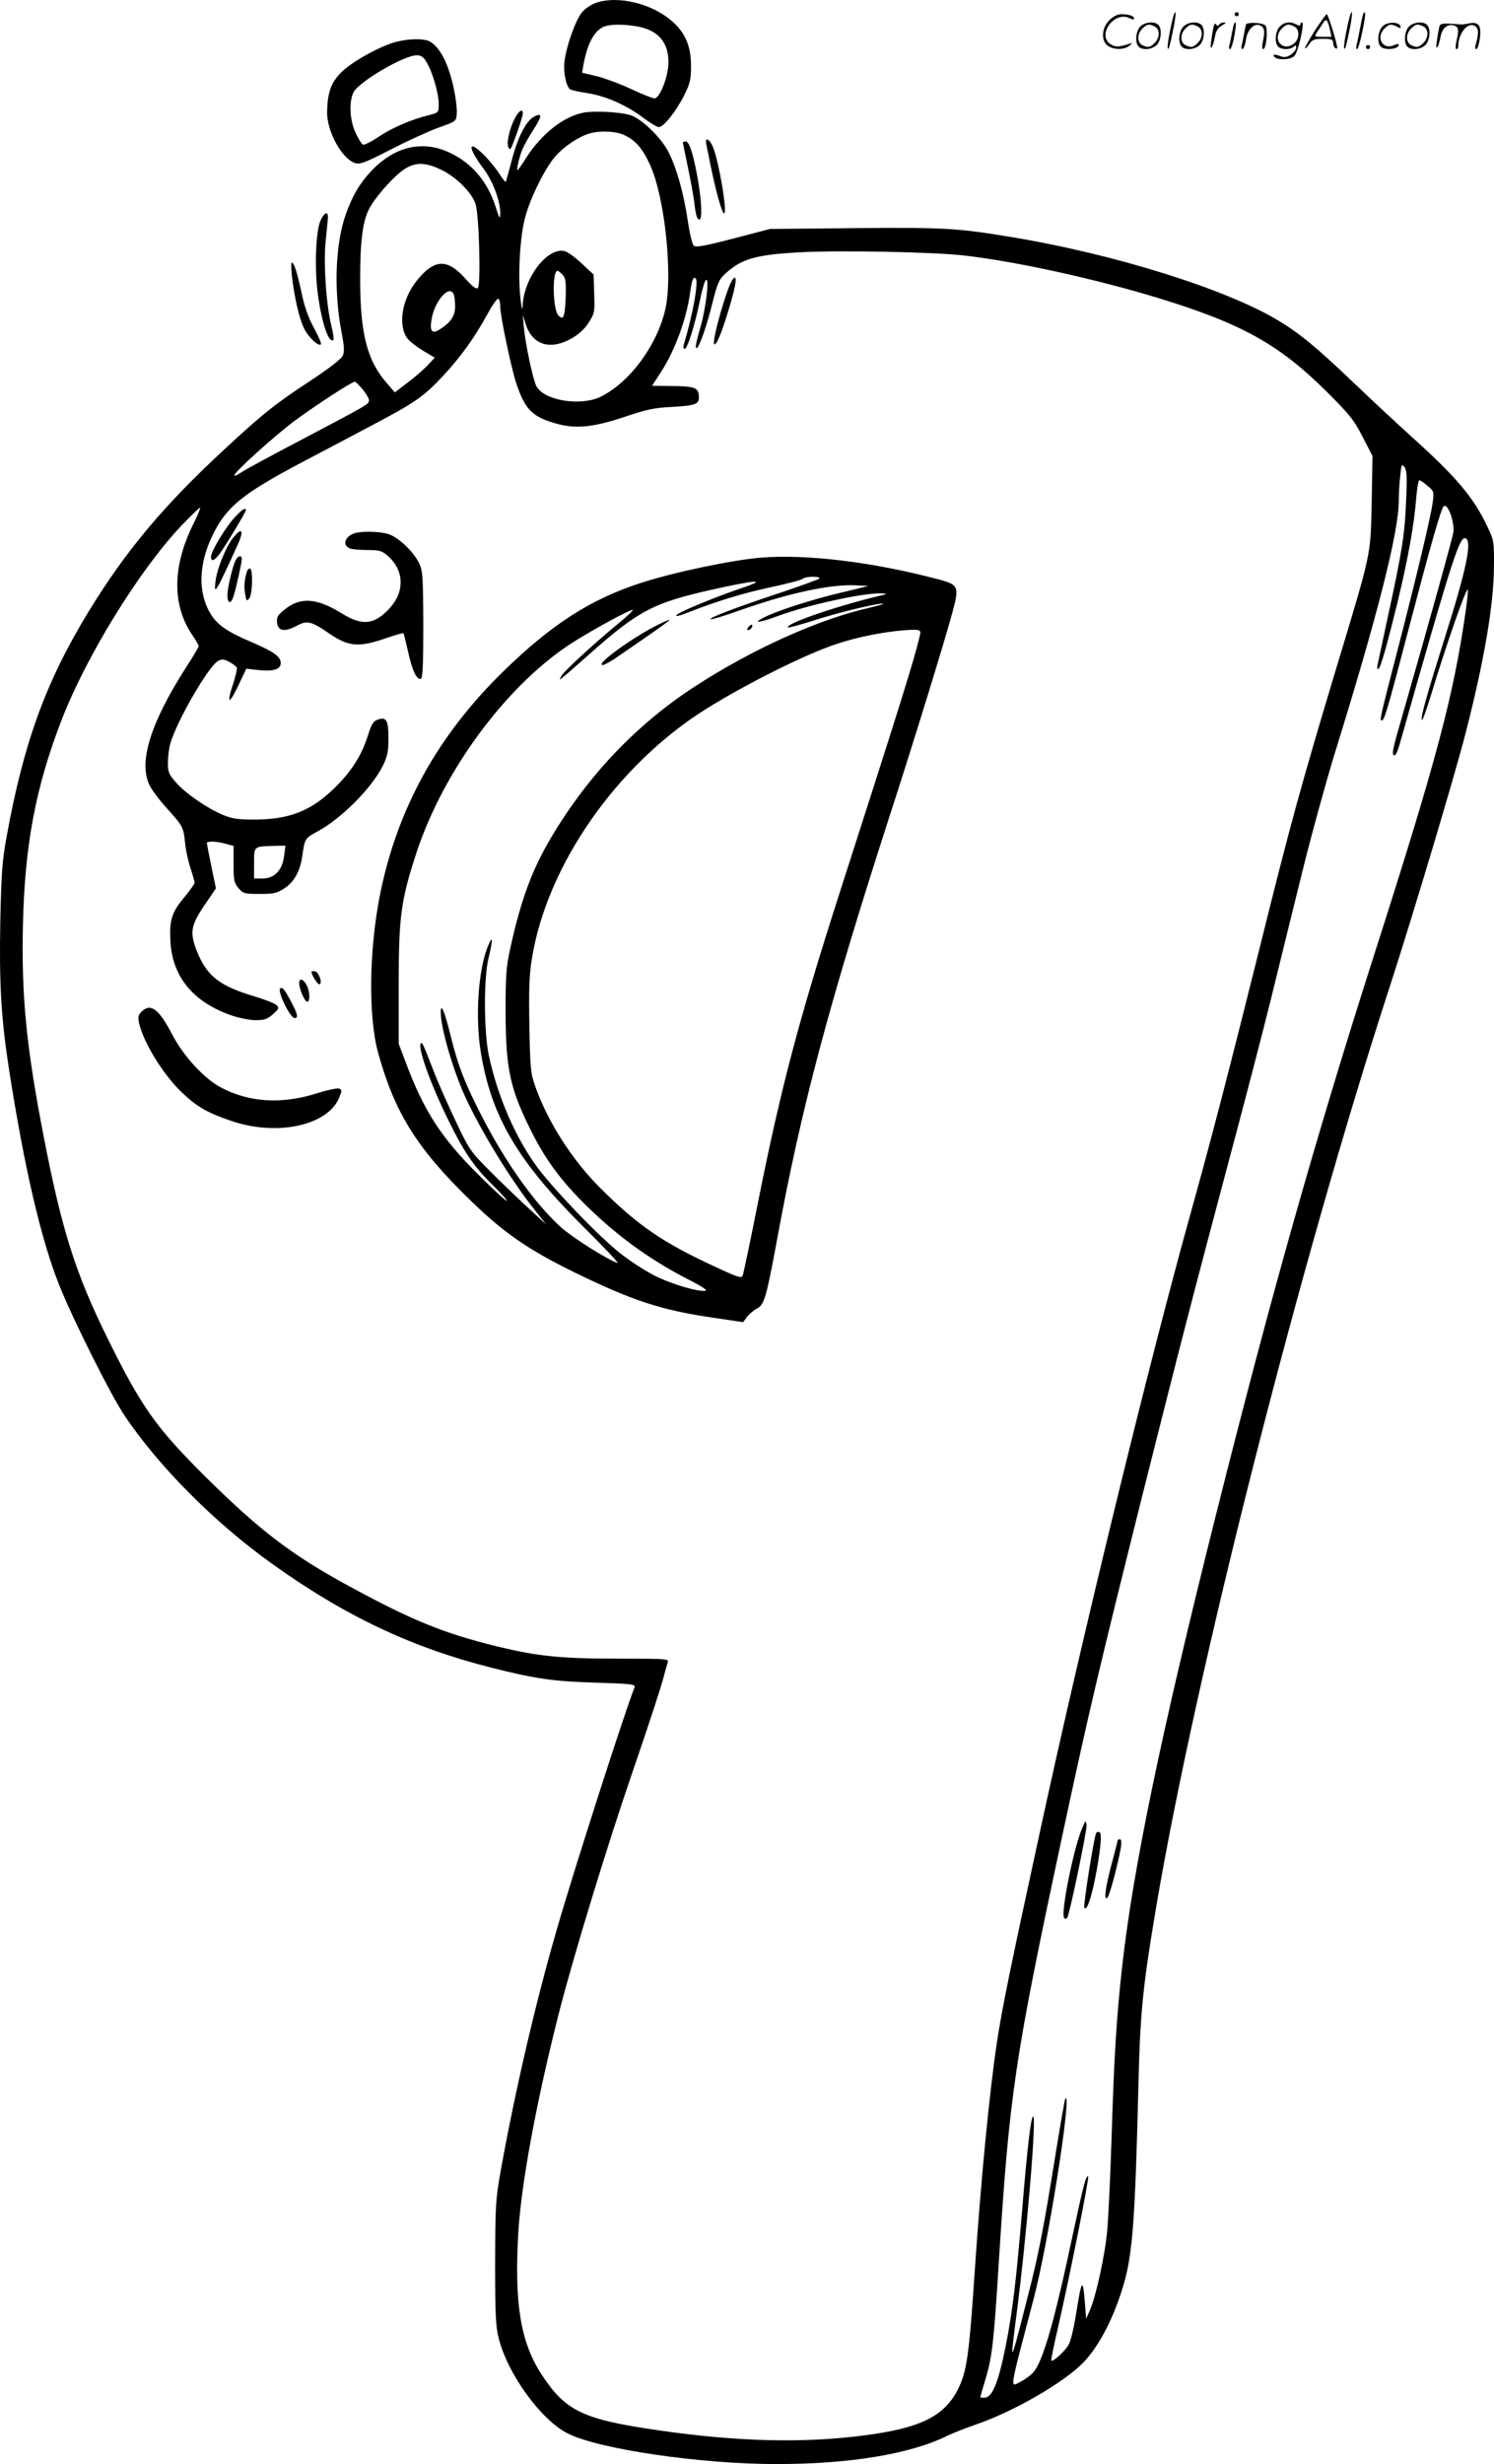
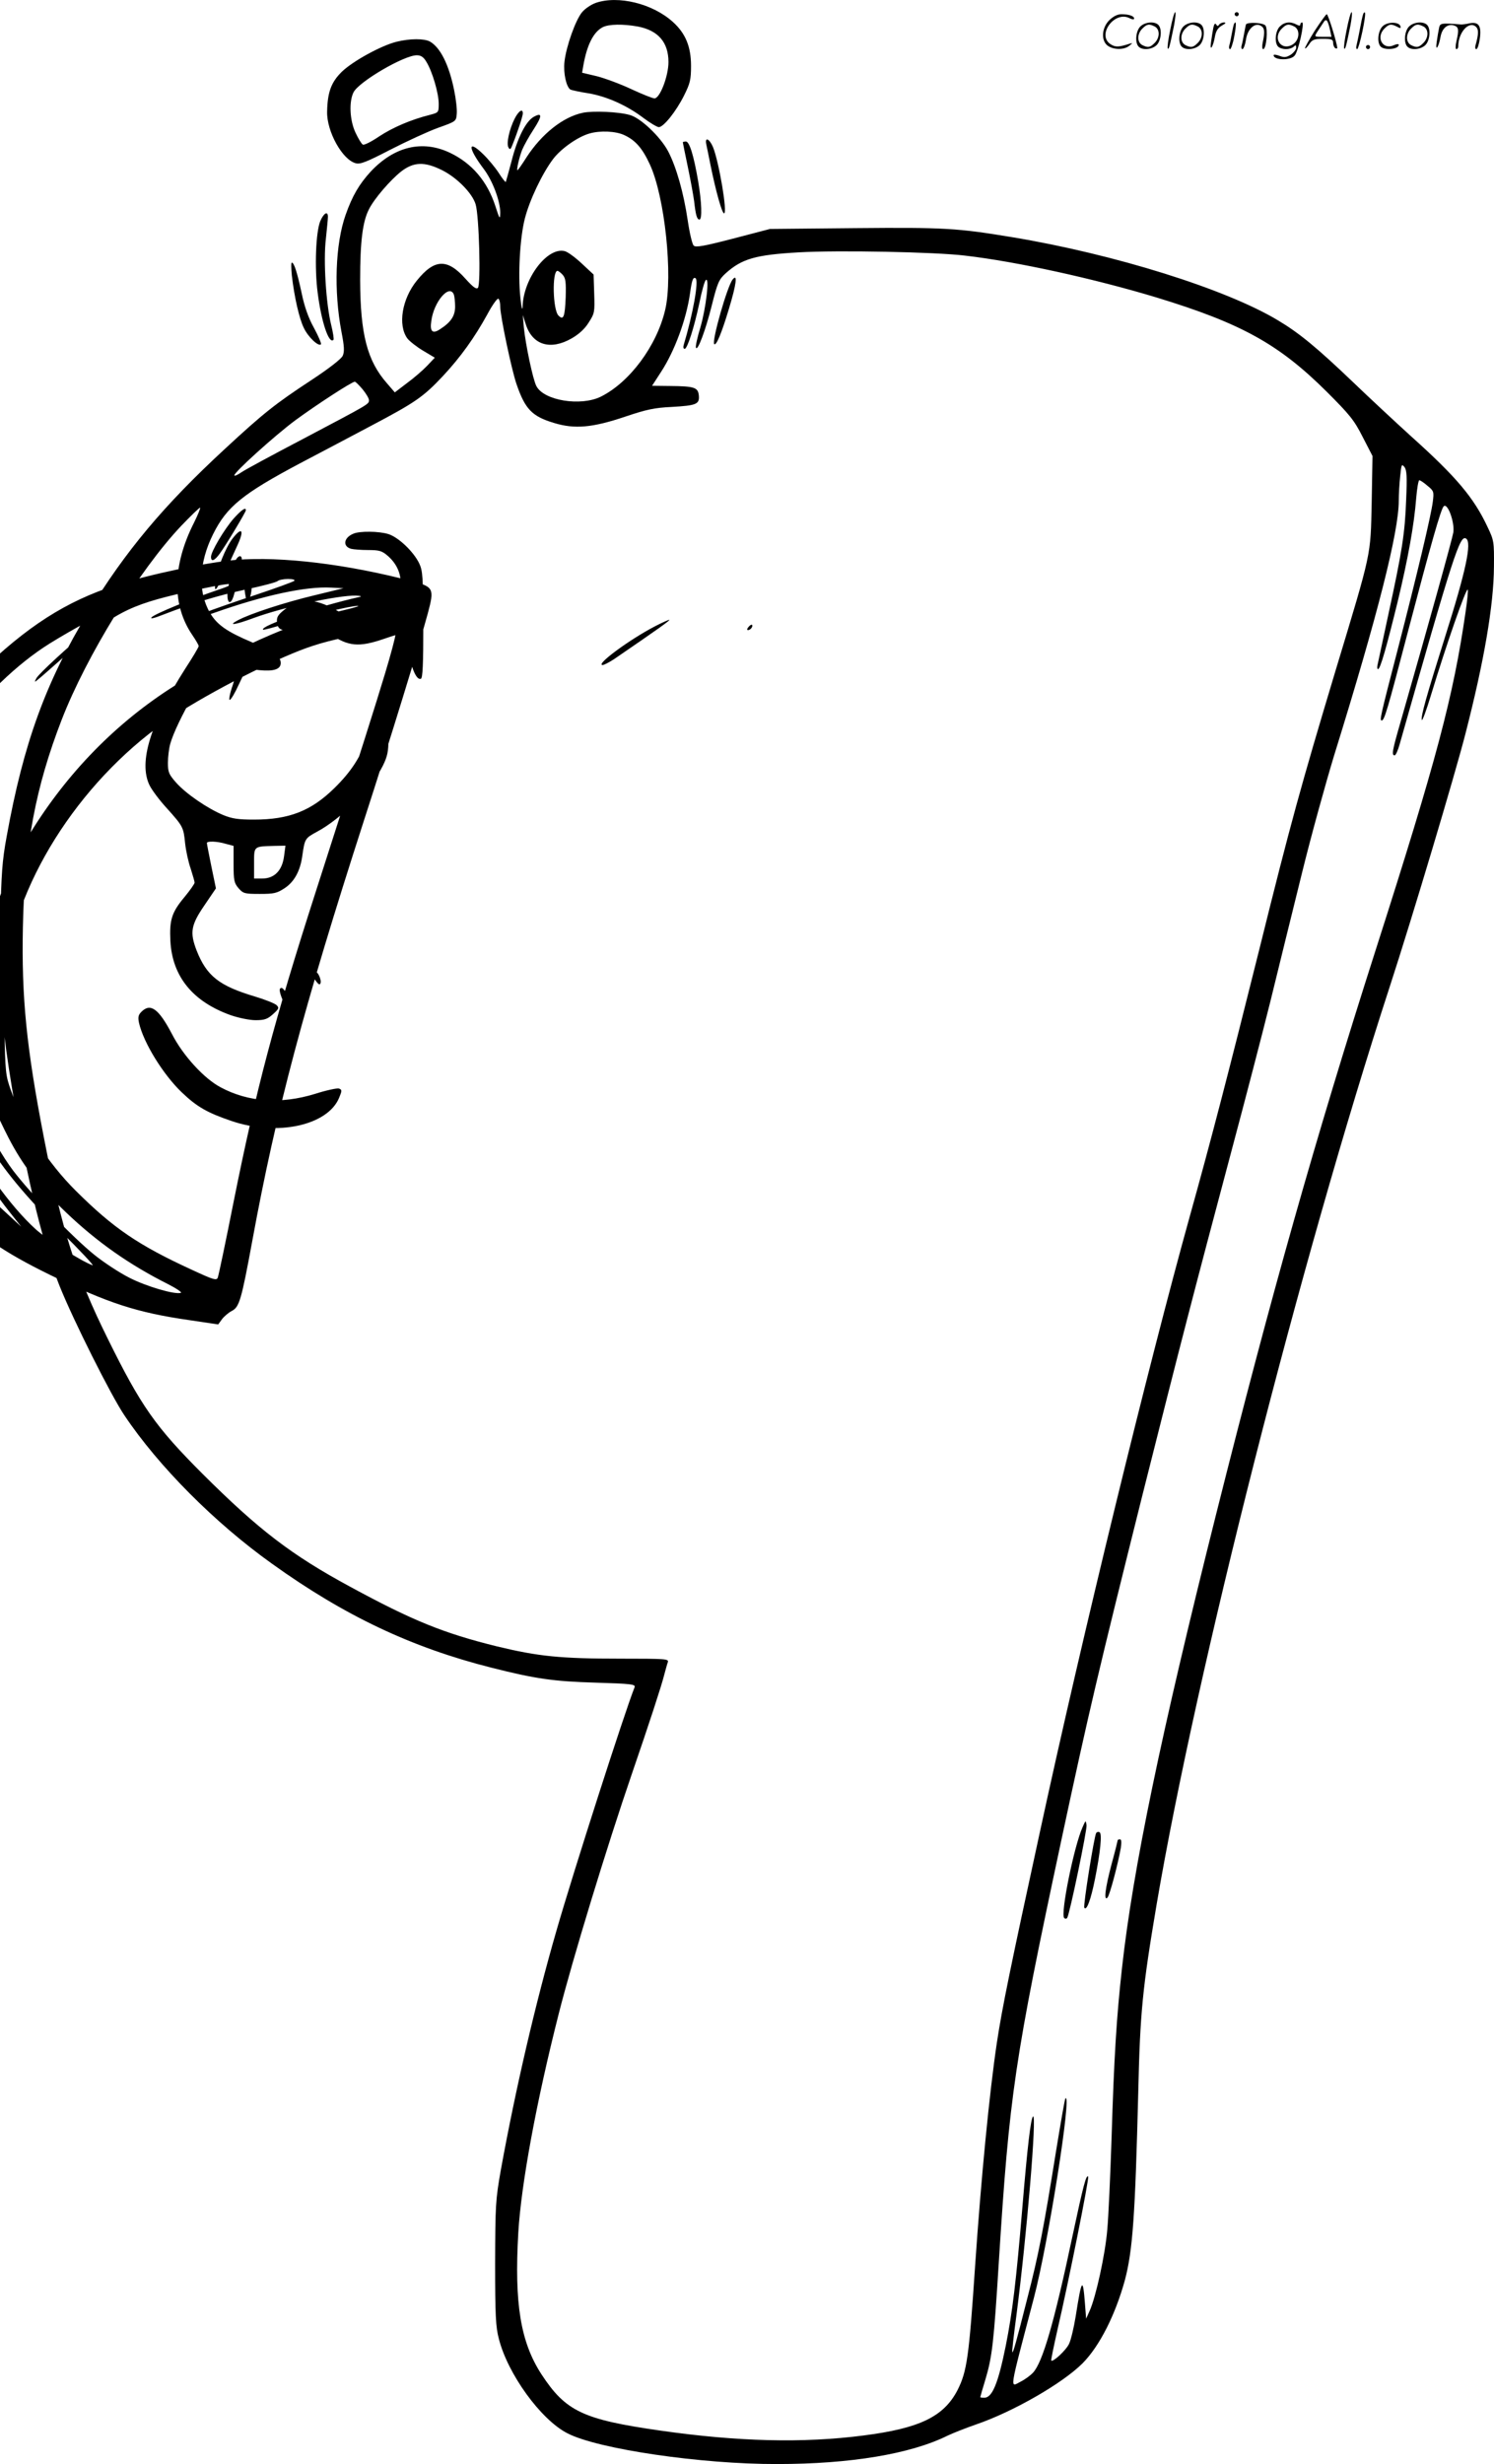
<svg xmlns="http://www.w3.org/2000/svg" version="1.0" viewBox="0 0 728.279 1200.274" preserveAspectRatio="xMidYMid meet">
  <g transform="translate(-0.144,1200.927) scale(0.1,-0.1)" fill="#000000" stroke="none">
-     <path d="M2905 11995 c-22 -8 -52 -28 -66 -45 -32 -38 -78 -168 -86 -242 -6 -56 9 -122 29 -135 7 -3 46 -12 87 -18 89 -15 187 -58 270 -121 32 -24 66 -44 74 -44 23 0 84 76 123 154 30 60 34 78 34 145 0 93 -27 158 -88 213 -99 90 -268 131 -377 93z m206 -115 c99 -19 149 -77 149 -173 0 -69 -42 -177 -68 -177 -9 0 -59 20 -113 45 -53 25 -129 53 -168 63 l-72 17 6 35 c18 102 50 164 95 187 30 15 99 16 171 3z M5706 11864 c-10 -47 -15 -88 -12 -91 5 -6 9 7 30 110 7 37 10 67 6 67 -4 0 -15 -39 -24 -86z M6020 11940 c0 -5 5 -10 10 -10 6 0 10 5 10 10 0 6 -4 10 -10 10 -5 0 -10 -4 -10 -10z M6566 11864 c-10 -47 -15 -88 -12 -91 5 -6 9 7 30 110 7 37 10 67 6 67 -4 0 -15 -39 -24 -86z M6646 11939 c-3 -8 -10 -41 -16 -74 -6 -33 -14 -68 -16 -77 -3 -10 -1 -18 3 -18 10 0 46 171 38 178 -2 3 -7 -1 -9 -9z M5409 11911 c-38 -38 -41 -101 -7 -125 29 -20 79 -20 104 0 18 14 18 15 1 10 -53 -17 -69 -17 -92 -2 -69 45 21 166 94 126 12 -6 21 -7 21 -1 0 12 -25 21 -62 21 -19 0 -39 -10 -59 -29z M6410 11859 c-28 -45 -49 -83 -47 -85 2 -3 12 7 21 21 14 21 24 25 66 25 43 0 50 -3 50 -19 0 -11 5 -23 10 -26 6 -3 10 -3 10 1 0 20 -44 164 -51 164 -4 0 -30 -37 -59 -81z m75 4 l7 -33 -42 0 c-42 0 -42 0 -28 23 8 12 21 32 29 44 15 25 22 18 34 -34z M5560 11880 c-22 -22 -27 -79 -8 -98 19 -19 66 -14 88 8 22 22 27 79 8 98 -19 19 -66 14 -88 -8z m71 0 c25 -14 25 -54 -1 -80 -23 -23 -33 -24 -61 -10 -25 14 -25 54 1 80 23 23 33 24 61 10z M5770 11880 c-22 -22 -27 -79 -8 -98 19 -19 66 -14 88 8 22 22 27 79 8 98 -19 19 -66 14 -88 -8z m71 0 c25 -14 25 -54 -1 -80 -23 -23 -33 -24 -61 -10 -25 14 -25 54 1 80 23 23 33 24 61 10z M5916 11874 c-3 -16 -8 -47 -11 -69 -8 -51 10 -26 19 27 5 27 15 42 34 53 18 10 22 14 10 15 -9 0 -20 -5 -24 -11 -5 -8 -9 -8 -14 1 -5 8 -10 3 -14 -16z M6017 11893 c-2 -4 -7 -26 -11 -48 -4 -22 -9 -48 -12 -57 -3 -10 -1 -18 4 -18 4 0 14 28 20 62 11 58 10 81 -1 61z M6075 11890 c-1 -3 -5 -23 -9 -45 -4 -22 -9 -48 -12 -57 -3 -10 -1 -18 4 -18 5 0 13 20 17 45 7 53 44 87 74 68 17 -11 19 -28 8 -80 -4 -18 -3 -33 2 -33 16 0 24 99 11 115 -12 14 -87 18 -95 5z M6240 11880 c-22 -22 -27 -79 -8 -98 7 -7 24 -12 38 -12 14 0 31 5 38 12 9 9 12 8 12 -5 0 -9 -12 -24 -26 -34 -21 -13 -32 -15 -55 -6 -16 6 -29 8 -29 3 0 -24 81 -27 102 -2 18 19 50 162 37 162 -5 0 -9 -5 -9 -10 0 -7 -6 -7 -19 0 -30 16 -59 12 -81 -10z m71 0 c29 -16 25 -65 -6 -86 -56 -37 -103 28 -55 76 23 23 33 24 61 10z M6741 11881 c-23 -23 -28 -80 -9 -99 19 -19 88 -13 88 9 0 5 -11 4 -24 -2 -54 -25 -89 38 -46 81 23 23 33 24 62 9 16 -9 19 -8 16 3 -8 22 -64 22 -87 -1z M6870 11880 c-22 -22 -27 -79 -8 -98 19 -19 66 -14 88 8 22 22 27 79 8 98 -19 19 -66 14 -88 -8z m71 0 c25 -14 25 -54 -1 -80 -23 -23 -33 -24 -61 -10 -25 14 -25 54 1 80 23 23 33 24 61 10z M7016 11871 c-3 -14 -8 -44 -11 -66 -8 -51 10 -26 19 27 8 41 35 63 66 53 22 -7 24 -21 11 -77 -5 -22 -5 -38 0 -38 5 0 9 6 9 13 0 68 51 125 85 97 15 -13 15 -35 -1 -92 -3 -10 -1 -18 4 -18 6 0 13 23 17 50 9 63 -5 84 -49 76 -17 -4 -35 -6 -41 -6 -101 8 -104 7 -109 -19z M1935 11806 c-74 -18 -213 -94 -267 -146 -52 -51 -70 -99 -72 -195 -2 -97 75 -235 140 -251 22 -6 54 7 168 66 78 40 182 88 231 106 90 32 90 32 93 69 2 21 -4 73 -13 116 -25 123 -67 207 -118 236 -28 15 -97 15 -162 -1z m145 -98 c29 -47 60 -153 60 -204 0 -43 -1 -43 -42 -54 -92 -23 -181 -61 -248 -105 -38 -26 -74 -44 -80 -40 -7 4 -23 31 -36 59 -28 60 -32 151 -9 196 27 52 246 180 308 180 20 0 33 -8 47 -32z M6660 11780 c0 -5 5 -10 10 -10 6 0 10 5 10 10 0 6 -4 10 -10 10 -5 0 -10 -4 -10 -10z M2510 11431 c-26 -52 -41 -121 -30 -140 7 -13 11 -10 20 14 26 65 50 139 50 152 0 25 -20 13 -40 -26z M2843 11460 c-97 -20 -201 -103 -275 -217 -22 -35 -42 -63 -44 -63 -6 0 9 65 23 100 8 19 32 63 55 98 43 66 44 86 1 62 -39 -22 -80 -105 -108 -216 -14 -53 -27 -99 -28 -101 -2 -2 -18 18 -35 45 -17 26 -51 67 -76 91 -76 74 -74 30 3 -72 44 -58 81 -157 81 -214 -1 -35 -3 -32 -24 33 -39 120 -114 208 -221 259 -135 64 -271 31 -386 -91 -56 -61 -90 -118 -123 -212 -50 -142 -58 -369 -20 -569 14 -72 15 -97 6 -117 -7 -15 -67 -62 -154 -119 -175 -115 -232 -160 -421 -335 -299 -276 -485 -499 -665 -794 -207 -339 -316 -639 -398 -1093 -22 -119 -26 -180 -31 -410 -6 -305 4 -475 42 -722 75 -482 157 -835 247 -1058 67 -167 251 -534 316 -630 166 -248 442 -525 720 -723 354 -254 681 -408 1069 -506 214 -54 302 -67 511 -73 171 -5 192 -8 187 -22 -48 -120 -297 -894 -381 -1186 -103 -356 -200 -774 -271 -1165 -26 -147 -27 -171 -28 -455 0 -251 3 -311 18 -367 43 -172 205 -395 334 -461 148 -77 653 -151 1023 -150 356 0 650 49 830 138 25 12 88 37 140 55 181 62 421 200 519 298 82 83 159 234 206 405 38 144 50 312 65 912 9 395 21 511 90 920 193 1133 698 3124 1135 4465 110 337 319 1036 370 1235 91 354 138 626 139 815 1 121 0 127 -31 192 -67 143 -152 244 -374 443 -77 70 -204 188 -282 263 -176 168 -262 239 -366 301 -253 152 -795 322 -1296 405 -267 44 -327 48 -765 44 l-415 -4 -180 -47 c-143 -37 -182 -44 -192 -34 -7 6 -20 61 -29 122 -20 136 -56 262 -96 338 -38 71 -134 162 -186 176 -54 16 -180 21 -229 11z m202 -109 c54 -25 88 -64 124 -142 73 -156 114 -544 75 -709 -41 -175 -173 -353 -314 -423 -98 -48 -278 -19 -314 52 -17 32 -53 204 -61 286 l-5 60 15 -47 c33 -100 120 -126 223 -67 35 20 64 46 83 77 29 45 30 51 27 141 l-3 93 -58 54 c-32 30 -69 57 -83 60 -84 21 -201 -132 -205 -270 -1 -24 -6 -5 -11 44 -12 113 -2 292 22 385 23 90 85 220 138 290 38 50 120 108 177 124 51 15 128 12 170 -8z m-888 -171 c72 -36 147 -112 163 -166 17 -55 26 -392 11 -407 -8 -8 -24 4 -61 45 -88 99 -151 97 -237 -10 -72 -89 -93 -216 -46 -281 11 -14 45 -41 77 -60 l57 -34 -38 -40 c-21 -22 -65 -60 -98 -84 l-59 -45 -38 44 c-97 110 -130 240 -131 503 0 188 12 285 43 345 26 52 104 142 157 184 61 47 114 49 200 6z m2550 -416 c251 -29 628 -112 933 -204 413 -126 596 -227 830 -460 110 -110 132 -136 174 -219 l48 -93 -4 -227 c-6 -264 2 -229 -177 -821 -168 -559 -219 -743 -370 -1352 -152 -608 -234 -925 -341 -1308 -200 -719 -522 -2036 -730 -2997 -141 -648 -184 -856 -209 -1023 -36 -239 -77 -661 -106 -1085 -30 -448 -40 -517 -86 -608 -67 -129 -184 -186 -459 -221 -293 -38 -613 -30 -990 24 -378 54 -461 94 -579 274 -102 157 -133 344 -113 690 14 237 88 637 197 1066 67 265 236 818 357 1170 85 247 144 428 157 480 7 25 14 53 18 63 5 16 -10 17 -230 17 -295 0 -401 11 -604 60 -259 64 -410 125 -714 290 -287 155 -447 278 -720 550 -229 229 -300 329 -464 662 -154 311 -222 525 -309 973 -86 442 -110 687 -103 1028 8 397 62 682 189 1010 121 312 378 728 582 944 49 51 91 92 93 89 2 -2 -11 -35 -30 -73 -106 -209 -108 -401 -8 -547 17 -25 31 -49 31 -54 0 -5 -29 -54 -65 -109 -170 -266 -229 -456 -175 -568 11 -23 49 -74 85 -113 79 -88 81 -92 89 -172 4 -36 16 -91 27 -122 10 -32 19 -62 19 -68 0 -6 -22 -37 -49 -70 -63 -75 -74 -112 -69 -214 9 -173 109 -296 295 -362 38 -13 91 -24 120 -24 44 0 58 5 85 29 29 26 31 31 18 44 -8 8 -55 27 -105 42 -175 52 -236 100 -285 224 -34 88 -28 124 37 219 l57 84 -22 106 c-12 59 -22 110 -22 115 0 10 49 9 92 -4 l38 -10 0 -89 c0 -80 3 -92 24 -117 23 -26 29 -28 103 -28 70 0 84 3 122 28 47 31 76 84 86 157 12 84 13 86 72 118 118 63 268 214 321 322 22 45 27 68 27 132 0 89 -10 107 -52 92 -22 -7 -31 -22 -50 -83 -31 -95 -79 -170 -162 -251 -113 -111 -221 -153 -391 -153 -76 0 -106 4 -150 22 -77 32 -182 104 -230 158 -36 41 -40 51 -40 97 0 28 5 69 11 91 30 108 186 379 234 405 18 10 28 9 54 -5 18 -9 34 -22 37 -28 2 -7 -7 -45 -20 -85 -14 -39 -20 -72 -15 -72 6 0 26 34 45 76 l36 76 63 -7 c71 -7 105 4 105 35 0 31 -36 56 -141 101 -121 51 -170 85 -204 143 -60 103 -55 244 16 385 66 132 143 195 424 344 88 46 243 128 345 182 218 115 255 141 351 243 85 91 154 187 216 300 24 45 49 80 54 76 5 -3 9 -20 9 -39 0 -45 55 -306 79 -376 42 -123 76 -158 183 -190 101 -31 188 -23 348 31 104 35 142 43 225 47 121 7 137 13 133 56 -4 39 -21 45 -140 46 l-88 1 44 68 c66 101 123 255 141 382 9 65 15 81 27 74 17 -11 -13 -176 -58 -326 -3 -10 -1 -18 5 -18 13 0 46 103 72 225 11 55 25 105 31 110 19 18 1 -136 -26 -229 -15 -49 -25 -94 -22 -100 7 -21 46 81 77 205 28 112 35 127 68 157 79 71 146 90 356 102 193 11 664 2 812 -16z m-1963 -93 c15 -17 17 -35 15 -110 -4 -97 -11 -113 -35 -89 -28 27 -32 218 -5 218 4 0 16 -9 25 -19z m-530 -97 c3 -9 6 -35 6 -58 0 -45 -20 -76 -73 -110 -37 -25 -51 -12 -43 40 12 94 89 183 110 128z m-445 -461 c17 -21 31 -44 31 -53 0 -20 2 -18 -320 -188 -151 -79 -288 -153 -303 -164 -16 -11 -30 -18 -33 -15 -9 9 197 195 297 269 102 75 276 188 290 188 4 0 21 -17 38 -37z m5087 -538 c-6 -165 -20 -252 -87 -560 -27 -126 -51 -238 -53 -247 -2 -10 -1 -18 3 -18 11 0 41 106 96 330 50 208 80 373 90 503 4 48 11 87 15 87 5 0 23 -12 40 -27 31 -25 32 -29 26 -77 -8 -66 -77 -356 -170 -716 -87 -335 -90 -350 -79 -350 13 0 29 55 127 430 113 430 161 599 175 613 19 19 54 -77 47 -127 -6 -35 -119 -442 -256 -919 -42 -145 -46 -167 -30 -167 5 0 16 24 24 53 263 926 294 1022 324 1003 29 -18 0 -156 -103 -481 -90 -286 -117 -382 -113 -402 2 -10 23 47 47 127 73 240 169 515 177 507 3 -2 -2 -53 -11 -113 -59 -407 -141 -716 -435 -1634 -300 -937 -511 -1685 -780 -2755 -271 -1079 -406 -1732 -459 -2210 -27 -242 -39 -437 -51 -830 -6 -181 -15 -383 -21 -447 -10 -121 -56 -329 -86 -395 l-17 -38 -6 77 c-10 127 -16 118 -45 -66 -9 -55 -23 -114 -32 -133 -14 -31 -79 -91 -87 -82 -2 2 12 69 30 149 53 227 156 741 150 747 -10 10 -23 -40 -76 -287 -89 -421 -146 -618 -193 -668 -12 -13 -39 -33 -59 -43 -55 -28 -60 -63 63 406 71 269 187 1007 154 973 -3 -2 -23 -119 -46 -259 -60 -374 -84 -499 -139 -712 -56 -221 -70 -270 -74 -265 -2 1 7 82 20 178 50 384 101 988 81 970 -11 -11 -27 -144 -52 -445 -30 -357 -48 -508 -81 -673 -37 -183 -66 -252 -104 -252 -11 0 -20 1 -20 3 0 2 11 40 25 86 33 110 41 181 65 566 52 825 77 993 305 2060 134 626 181 824 395 1680 193 766 245 967 439 1695 61 228 145 550 186 715 40 165 110 446 154 625 44 179 115 435 156 570 213 685 315 1089 315 1240 0 31 3 85 7 120 6 58 7 61 21 44 11 -15 13 -46 8 -159z m-5470 -1737 c-9 -69 -47 -108 -106 -108 l-40 0 0 74 c0 85 -3 82 99 85 l54 1 -7 -52z M3573 10648 c-26 -31 -103 -301 -90 -315 10 -9 36 53 72 173 36 119 43 173 18 142z M1140 9483 c-46 -53 -110 -161 -110 -186 0 -26 17 -20 43 16 28 38 127 202 127 211 0 17 -22 1 -60 -41z M1135 9386 c-33 -43 -74 -144 -82 -201 -11 -83 -1 -67 108 173 32 71 19 86 -26 28z M1725 9410 c-48 -19 -55 -62 -12 -74 12 -3 50 -6 84 -6 52 0 66 -4 92 -26 82 -69 87 -174 14 -255 -75 -83 -134 -90 -233 -29 -126 78 -205 83 -284 18 -31 -25 -37 -36 -34 -62 4 -41 38 -46 94 -16 52 29 73 24 161 -37 92 -63 143 -68 268 -25 49 17 91 29 93 27 2 -2 12 -43 23 -91 20 -91 42 -138 62 -131 9 3 12 72 12 263 -1 235 -3 263 -20 299 -28 58 -102 128 -151 143 -46 14 -138 15 -169 2z M1151 9282 c-15 -27 -41 -137 -41 -170 0 -43 16 -48 29 -10 14 44 41 166 41 184 0 20 -17 18 -29 -4z M3710 9293 c-141 -12 -420 -70 -584 -123 -244 -79 -434 -200 -670 -430 -320 -312 -516 -666 -601 -1083 -55 -272 -59 -601 -10 -777 81 -292 189 -465 450 -718 161 -157 283 -241 508 -351 283 -138 423 -184 680 -221 l141 -21 19 26 c11 14 32 32 48 40 36 19 46 52 100 345 116 631 249 1131 544 2045 128 394 274 870 311 1008 32 119 28 129 -73 155 -318 84 -639 123 -863 105z m285 -102 c-6 -5 -91 -36 -190 -69 -217 -72 -354 -124 -339 -129 6 -2 68 17 138 42 240 85 447 130 571 123 l60 -3 -140 -34 c-147 -35 -315 -90 -375 -122 -53 -28 -14 -23 77 11 148 54 411 111 498 109 22 -1 31 -3 20 -6 -206 -46 -490 -142 -472 -160 3 -2 56 12 119 32 119 39 309 85 343 84 11 0 -18 -9 -65 -20 -248 -56 -573 -202 -855 -386 -281 -183 -517 -431 -695 -730 -95 -159 -150 -308 -202 -547 -19 -87 -22 -130 -22 -306 1 -286 22 -379 136 -602 70 -135 150 -239 280 -363 152 -145 309 -255 498 -350 41 -21 69 -40 62 -42 -28 -10 -168 31 -250 73 -48 24 -126 75 -174 114 -107 87 -309 297 -394 409 -108 145 -197 348 -240 551 -24 115 -25 376 -1 473 21 85 21 113 1 67 -51 -114 -68 -353 -38 -531 52 -312 181 -529 505 -851 98 -97 170 -174 161 -171 -56 20 -224 127 -278 176 -125 114 -264 308 -378 528 -85 163 -123 259 -158 404 -30 120 -48 163 -48 113 0 -77 60 -282 120 -413 76 -165 221 -402 333 -543 l61 -77 -100 92 c-54 50 -138 131 -186 180 -82 82 -92 97 -156 233 -38 80 -86 188 -106 240 -53 137 -56 143 -63 137 -17 -18 46 -196 133 -372 75 -154 125 -228 216 -317 44 -43 75 -78 69 -78 -5 0 -67 57 -138 128 -180 178 -266 311 -354 547 l-34 90 0 290 c0 330 11 410 86 639 134 409 450 831 772 1032 111 69 276 158 283 152 2 -3 -30 -33 -73 -68 -120 -99 -262 -230 -275 -253 -11 -21 -10 -21 7 -7 11 8 66 57 124 108 243 216 315 254 598 318 220 49 282 53 153 10 -127 -43 -303 -115 -320 -132 -10 -10 10 -6 55 12 153 59 266 93 404 123 80 17 149 35 155 41 5 5 28 10 50 10 24 0 36 -4 31 -9z m441 -456 c-51 -168 -95 -308 -335 -1054 -204 -634 -291 -962 -402 -1516 -38 -192 -73 -358 -77 -368 -6 -15 -20 -11 -126 38 -261 120 -382 202 -566 385 -137 136 -255 319 -317 491 -25 70 -27 87 -31 300 -3 176 -1 248 12 327 72 455 415 947 851 1219 199 124 490 269 639 317 96 32 223 57 321 65 67 5 80 4 83 -9 1 -9 -22 -96 -52 -195z M3195 8959 c-127 -66 -293 -189 -256 -189 7 0 32 13 55 28 215 147 278 192 270 192 -5 0 -36 -14 -69 -31z M3650 8955 c-8 -9 -8 -15 -2 -15 12 0 26 19 19 26 -2 2 -10 -2 -17 -11z M1206 9228 c-13 -41 -16 -72 -10 -109 6 -38 8 -40 21 -24 16 22 18 145 3 145 -6 0 -12 -6 -14 -12z M1520 7275 c0 -16 32 -65 40 -60 14 8 -5 60 -23 63 -9 2 -17 1 -17 -3z M1460 7221 c0 -30 27 -91 39 -91 15 0 13 50 -2 79 -16 32 -37 39 -37 12z M1367 7194 c-14 -14 49 -144 71 -144 19 0 14 22 -19 83 -31 58 -42 71 -52 61z M691 7081 c-15 -15 -18 -26 -12 -54 22 -97 118 -252 208 -338 74 -71 125 -100 243 -140 222 -76 470 -22 525 114 14 34 14 38 -1 44 -8 3 -61 -8 -117 -26 -166 -51 -324 -41 -460 32 -80 42 -183 154 -237 259 -65 124 -105 153 -149 109z M5279 3110 c-42 -93 -109 -424 -90 -443 5 -5 11 -5 15 1 12 20 97 427 94 451 -4 25 -4 25 -19 -9z M5345 3081 c-10 -17 -64 -354 -58 -364 11 -18 32 39 52 139 27 135 35 220 23 228 -6 4 -13 2 -17 -3z M5450 3046 c0 -2 -13 -55 -30 -117 -31 -117 -39 -182 -20 -163 11 11 52 167 65 242 4 28 3 42 -4 42 -6 0 -11 -2 -11 -4z M3444 11308 c3 -13 12 -59 21 -103 26 -128 56 -235 66 -235 18 0 -25 252 -54 323 -17 40 -40 51 -33 15z M3330 11316 c0 -3 11 -55 24 -118 13 -62 27 -138 31 -168 8 -70 14 -90 26 -90 14 0 11 84 -6 185 -22 129 -43 195 -60 195 -8 0 -15 -2 -15 -4z M1563 10933 c-22 -52 -29 -228 -13 -350 18 -142 55 -252 77 -229 3 3 -2 35 -11 72 -25 100 -39 313 -26 420 5 49 10 97 10 107 0 30 -20 19 -37 -20z M1424 10668 c12 -105 36 -211 59 -257 21 -44 71 -91 83 -79 3 4 -12 39 -34 80 -27 48 -47 105 -60 169 -22 102 -37 149 -48 149 -4 0 -3 -28 0 -62z" />
+     <path d="M2905 11995 c-22 -8 -52 -28 -66 -45 -32 -38 -78 -168 -86 -242 -6 -56 9 -122 29 -135 7 -3 46 -12 87 -18 89 -15 187 -58 270 -121 32 -24 66 -44 74 -44 23 0 84 76 123 154 30 60 34 78 34 145 0 93 -27 158 -88 213 -99 90 -268 131 -377 93z m206 -115 c99 -19 149 -77 149 -173 0 -69 -42 -177 -68 -177 -9 0 -59 20 -113 45 -53 25 -129 53 -168 63 l-72 17 6 35 c18 102 50 164 95 187 30 15 99 16 171 3z M5706 11864 c-10 -47 -15 -88 -12 -91 5 -6 9 7 30 110 7 37 10 67 6 67 -4 0 -15 -39 -24 -86z M6020 11940 c0 -5 5 -10 10 -10 6 0 10 5 10 10 0 6 -4 10 -10 10 -5 0 -10 -4 -10 -10z M6566 11864 c-10 -47 -15 -88 -12 -91 5 -6 9 7 30 110 7 37 10 67 6 67 -4 0 -15 -39 -24 -86z M6646 11939 c-3 -8 -10 -41 -16 -74 -6 -33 -14 -68 -16 -77 -3 -10 -1 -18 3 -18 10 0 46 171 38 178 -2 3 -7 -1 -9 -9z M5409 11911 c-38 -38 -41 -101 -7 -125 29 -20 79 -20 104 0 18 14 18 15 1 10 -53 -17 -69 -17 -92 -2 -69 45 21 166 94 126 12 -6 21 -7 21 -1 0 12 -25 21 -62 21 -19 0 -39 -10 -59 -29z M6410 11859 c-28 -45 -49 -83 -47 -85 2 -3 12 7 21 21 14 21 24 25 66 25 43 0 50 -3 50 -19 0 -11 5 -23 10 -26 6 -3 10 -3 10 1 0 20 -44 164 -51 164 -4 0 -30 -37 -59 -81z m75 4 l7 -33 -42 0 c-42 0 -42 0 -28 23 8 12 21 32 29 44 15 25 22 18 34 -34z M5560 11880 c-22 -22 -27 -79 -8 -98 19 -19 66 -14 88 8 22 22 27 79 8 98 -19 19 -66 14 -88 -8z m71 0 c25 -14 25 -54 -1 -80 -23 -23 -33 -24 -61 -10 -25 14 -25 54 1 80 23 23 33 24 61 10z M5770 11880 c-22 -22 -27 -79 -8 -98 19 -19 66 -14 88 8 22 22 27 79 8 98 -19 19 -66 14 -88 -8z m71 0 c25 -14 25 -54 -1 -80 -23 -23 -33 -24 -61 -10 -25 14 -25 54 1 80 23 23 33 24 61 10z M5916 11874 c-3 -16 -8 -47 -11 -69 -8 -51 10 -26 19 27 5 27 15 42 34 53 18 10 22 14 10 15 -9 0 -20 -5 -24 -11 -5 -8 -9 -8 -14 1 -5 8 -10 3 -14 -16z M6017 11893 c-2 -4 -7 -26 -11 -48 -4 -22 -9 -48 -12 -57 -3 -10 -1 -18 4 -18 4 0 14 28 20 62 11 58 10 81 -1 61z M6075 11890 c-1 -3 -5 -23 -9 -45 -4 -22 -9 -48 -12 -57 -3 -10 -1 -18 4 -18 5 0 13 20 17 45 7 53 44 87 74 68 17 -11 19 -28 8 -80 -4 -18 -3 -33 2 -33 16 0 24 99 11 115 -12 14 -87 18 -95 5z M6240 11880 c-22 -22 -27 -79 -8 -98 7 -7 24 -12 38 -12 14 0 31 5 38 12 9 9 12 8 12 -5 0 -9 -12 -24 -26 -34 -21 -13 -32 -15 -55 -6 -16 6 -29 8 -29 3 0 -24 81 -27 102 -2 18 19 50 162 37 162 -5 0 -9 -5 -9 -10 0 -7 -6 -7 -19 0 -30 16 -59 12 -81 -10z m71 0 c29 -16 25 -65 -6 -86 -56 -37 -103 28 -55 76 23 23 33 24 61 10z M6741 11881 c-23 -23 -28 -80 -9 -99 19 -19 88 -13 88 9 0 5 -11 4 -24 -2 -54 -25 -89 38 -46 81 23 23 33 24 62 9 16 -9 19 -8 16 3 -8 22 -64 22 -87 -1z M6870 11880 c-22 -22 -27 -79 -8 -98 19 -19 66 -14 88 8 22 22 27 79 8 98 -19 19 -66 14 -88 -8z m71 0 c25 -14 25 -54 -1 -80 -23 -23 -33 -24 -61 -10 -25 14 -25 54 1 80 23 23 33 24 61 10z M7016 11871 c-3 -14 -8 -44 -11 -66 -8 -51 10 -26 19 27 8 41 35 63 66 53 22 -7 24 -21 11 -77 -5 -22 -5 -38 0 -38 5 0 9 6 9 13 0 68 51 125 85 97 15 -13 15 -35 -1 -92 -3 -10 -1 -18 4 -18 6 0 13 23 17 50 9 63 -5 84 -49 76 -17 -4 -35 -6 -41 -6 -101 8 -104 7 -109 -19z M1935 11806 c-74 -18 -213 -94 -267 -146 -52 -51 -70 -99 -72 -195 -2 -97 75 -235 140 -251 22 -6 54 7 168 66 78 40 182 88 231 106 90 32 90 32 93 69 2 21 -4 73 -13 116 -25 123 -67 207 -118 236 -28 15 -97 15 -162 -1z m145 -98 c29 -47 60 -153 60 -204 0 -43 -1 -43 -42 -54 -92 -23 -181 -61 -248 -105 -38 -26 -74 -44 -80 -40 -7 4 -23 31 -36 59 -28 60 -32 151 -9 196 27 52 246 180 308 180 20 0 33 -8 47 -32z M6660 11780 c0 -5 5 -10 10 -10 6 0 10 5 10 10 0 6 -4 10 -10 10 -5 0 -10 -4 -10 -10z M2510 11431 c-26 -52 -41 -121 -30 -140 7 -13 11 -10 20 14 26 65 50 139 50 152 0 25 -20 13 -40 -26z M2843 11460 c-97 -20 -201 -103 -275 -217 -22 -35 -42 -63 -44 -63 -6 0 9 65 23 100 8 19 32 63 55 98 43 66 44 86 1 62 -39 -22 -80 -105 -108 -216 -14 -53 -27 -99 -28 -101 -2 -2 -18 18 -35 45 -17 26 -51 67 -76 91 -76 74 -74 30 3 -72 44 -58 81 -157 81 -214 -1 -35 -3 -32 -24 33 -39 120 -114 208 -221 259 -135 64 -271 31 -386 -91 -56 -61 -90 -118 -123 -212 -50 -142 -58 -369 -20 -569 14 -72 15 -97 6 -117 -7 -15 -67 -62 -154 -119 -175 -115 -232 -160 -421 -335 -299 -276 -485 -499 -665 -794 -207 -339 -316 -639 -398 -1093 -22 -119 -26 -180 -31 -410 -6 -305 4 -475 42 -722 75 -482 157 -835 247 -1058 67 -167 251 -534 316 -630 166 -248 442 -525 720 -723 354 -254 681 -408 1069 -506 214 -54 302 -67 511 -73 171 -5 192 -8 187 -22 -48 -120 -297 -894 -381 -1186 -103 -356 -200 -774 -271 -1165 -26 -147 -27 -171 -28 -455 0 -251 3 -311 18 -367 43 -172 205 -395 334 -461 148 -77 653 -151 1023 -150 356 0 650 49 830 138 25 12 88 37 140 55 181 62 421 200 519 298 82 83 159 234 206 405 38 144 50 312 65 912 9 395 21 511 90 920 193 1133 698 3124 1135 4465 110 337 319 1036 370 1235 91 354 138 626 139 815 1 121 0 127 -31 192 -67 143 -152 244 -374 443 -77 70 -204 188 -282 263 -176 168 -262 239 -366 301 -253 152 -795 322 -1296 405 -267 44 -327 48 -765 44 l-415 -4 -180 -47 c-143 -37 -182 -44 -192 -34 -7 6 -20 61 -29 122 -20 136 -56 262 -96 338 -38 71 -134 162 -186 176 -54 16 -180 21 -229 11z m202 -109 c54 -25 88 -64 124 -142 73 -156 114 -544 75 -709 -41 -175 -173 -353 -314 -423 -98 -48 -278 -19 -314 52 -17 32 -53 204 -61 286 l-5 60 15 -47 c33 -100 120 -126 223 -67 35 20 64 46 83 77 29 45 30 51 27 141 l-3 93 -58 54 c-32 30 -69 57 -83 60 -84 21 -201 -132 -205 -270 -1 -24 -6 -5 -11 44 -12 113 -2 292 22 385 23 90 85 220 138 290 38 50 120 108 177 124 51 15 128 12 170 -8z m-888 -171 c72 -36 147 -112 163 -166 17 -55 26 -392 11 -407 -8 -8 -24 4 -61 45 -88 99 -151 97 -237 -10 -72 -89 -93 -216 -46 -281 11 -14 45 -41 77 -60 l57 -34 -38 -40 c-21 -22 -65 -60 -98 -84 l-59 -45 -38 44 c-97 110 -130 240 -131 503 0 188 12 285 43 345 26 52 104 142 157 184 61 47 114 49 200 6z m2550 -416 c251 -29 628 -112 933 -204 413 -126 596 -227 830 -460 110 -110 132 -136 174 -219 l48 -93 -4 -227 c-6 -264 2 -229 -177 -821 -168 -559 -219 -743 -370 -1352 -152 -608 -234 -925 -341 -1308 -200 -719 -522 -2036 -730 -2997 -141 -648 -184 -856 -209 -1023 -36 -239 -77 -661 -106 -1085 -30 -448 -40 -517 -86 -608 -67 -129 -184 -186 -459 -221 -293 -38 -613 -30 -990 24 -378 54 -461 94 -579 274 -102 157 -133 344 -113 690 14 237 88 637 197 1066 67 265 236 818 357 1170 85 247 144 428 157 480 7 25 14 53 18 63 5 16 -10 17 -230 17 -295 0 -401 11 -604 60 -259 64 -410 125 -714 290 -287 155 -447 278 -720 550 -229 229 -300 329 -464 662 -154 311 -222 525 -309 973 -86 442 -110 687 -103 1028 8 397 62 682 189 1010 121 312 378 728 582 944 49 51 91 92 93 89 2 -2 -11 -35 -30 -73 -106 -209 -108 -401 -8 -547 17 -25 31 -49 31 -54 0 -5 -29 -54 -65 -109 -170 -266 -229 -456 -175 -568 11 -23 49 -74 85 -113 79 -88 81 -92 89 -172 4 -36 16 -91 27 -122 10 -32 19 -62 19 -68 0 -6 -22 -37 -49 -70 -63 -75 -74 -112 -69 -214 9 -173 109 -296 295 -362 38 -13 91 -24 120 -24 44 0 58 5 85 29 29 26 31 31 18 44 -8 8 -55 27 -105 42 -175 52 -236 100 -285 224 -34 88 -28 124 37 219 l57 84 -22 106 c-12 59 -22 110 -22 115 0 10 49 9 92 -4 l38 -10 0 -89 c0 -80 3 -92 24 -117 23 -26 29 -28 103 -28 70 0 84 3 122 28 47 31 76 84 86 157 12 84 13 86 72 118 118 63 268 214 321 322 22 45 27 68 27 132 0 89 -10 107 -52 92 -22 -7 -31 -22 -50 -83 -31 -95 -79 -170 -162 -251 -113 -111 -221 -153 -391 -153 -76 0 -106 4 -150 22 -77 32 -182 104 -230 158 -36 41 -40 51 -40 97 0 28 5 69 11 91 30 108 186 379 234 405 18 10 28 9 54 -5 18 -9 34 -22 37 -28 2 -7 -7 -45 -20 -85 -14 -39 -20 -72 -15 -72 6 0 26 34 45 76 l36 76 63 -7 c71 -7 105 4 105 35 0 31 -36 56 -141 101 -121 51 -170 85 -204 143 -60 103 -55 244 16 385 66 132 143 195 424 344 88 46 243 128 345 182 218 115 255 141 351 243 85 91 154 187 216 300 24 45 49 80 54 76 5 -3 9 -20 9 -39 0 -45 55 -306 79 -376 42 -123 76 -158 183 -190 101 -31 188 -23 348 31 104 35 142 43 225 47 121 7 137 13 133 56 -4 39 -21 45 -140 46 l-88 1 44 68 c66 101 123 255 141 382 9 65 15 81 27 74 17 -11 -13 -176 -58 -326 -3 -10 -1 -18 5 -18 13 0 46 103 72 225 11 55 25 105 31 110 19 18 1 -136 -26 -229 -15 -49 -25 -94 -22 -100 7 -21 46 81 77 205 28 112 35 127 68 157 79 71 146 90 356 102 193 11 664 2 812 -16z m-1963 -93 c15 -17 17 -35 15 -110 -4 -97 -11 -113 -35 -89 -28 27 -32 218 -5 218 4 0 16 -9 25 -19z m-530 -97 c3 -9 6 -35 6 -58 0 -45 -20 -76 -73 -110 -37 -25 -51 -12 -43 40 12 94 89 183 110 128z m-445 -461 c17 -21 31 -44 31 -53 0 -20 2 -18 -320 -188 -151 -79 -288 -153 -303 -164 -16 -11 -30 -18 -33 -15 -9 9 197 195 297 269 102 75 276 188 290 188 4 0 21 -17 38 -37z m5087 -538 c-6 -165 -20 -252 -87 -560 -27 -126 -51 -238 -53 -247 -2 -10 -1 -18 3 -18 11 0 41 106 96 330 50 208 80 373 90 503 4 48 11 87 15 87 5 0 23 -12 40 -27 31 -25 32 -29 26 -77 -8 -66 -77 -356 -170 -716 -87 -335 -90 -350 -79 -350 13 0 29 55 127 430 113 430 161 599 175 613 19 19 54 -77 47 -127 -6 -35 -119 -442 -256 -919 -42 -145 -46 -167 -30 -167 5 0 16 24 24 53 263 926 294 1022 324 1003 29 -18 0 -156 -103 -481 -90 -286 -117 -382 -113 -402 2 -10 23 47 47 127 73 240 169 515 177 507 3 -2 -2 -53 -11 -113 -59 -407 -141 -716 -435 -1634 -300 -937 -511 -1685 -780 -2755 -271 -1079 -406 -1732 -459 -2210 -27 -242 -39 -437 -51 -830 -6 -181 -15 -383 -21 -447 -10 -121 -56 -329 -86 -395 l-17 -38 -6 77 c-10 127 -16 118 -45 -66 -9 -55 -23 -114 -32 -133 -14 -31 -79 -91 -87 -82 -2 2 12 69 30 149 53 227 156 741 150 747 -10 10 -23 -40 -76 -287 -89 -421 -146 -618 -193 -668 -12 -13 -39 -33 -59 -43 -55 -28 -60 -63 63 406 71 269 187 1007 154 973 -3 -2 -23 -119 -46 -259 -60 -374 -84 -499 -139 -712 -56 -221 -70 -270 -74 -265 -2 1 7 82 20 178 50 384 101 988 81 970 -11 -11 -27 -144 -52 -445 -30 -357 -48 -508 -81 -673 -37 -183 -66 -252 -104 -252 -11 0 -20 1 -20 3 0 2 11 40 25 86 33 110 41 181 65 566 52 825 77 993 305 2060 134 626 181 824 395 1680 193 766 245 967 439 1695 61 228 145 550 186 715 40 165 110 446 154 625 44 179 115 435 156 570 213 685 315 1089 315 1240 0 31 3 85 7 120 6 58 7 61 21 44 11 -15 13 -46 8 -159z m-5470 -1737 c-9 -69 -47 -108 -106 -108 l-40 0 0 74 c0 85 -3 82 99 85 l54 1 -7 -52z M3573 10648 c-26 -31 -103 -301 -90 -315 10 -9 36 53 72 173 36 119 43 173 18 142z M1140 9483 c-46 -53 -110 -161 -110 -186 0 -26 17 -20 43 16 28 38 127 202 127 211 0 17 -22 1 -60 -41z M1135 9386 c-33 -43 -74 -144 -82 -201 -11 -83 -1 -67 108 173 32 71 19 86 -26 28z M1725 9410 c-48 -19 -55 -62 -12 -74 12 -3 50 -6 84 -6 52 0 66 -4 92 -26 82 -69 87 -174 14 -255 -75 -83 -134 -90 -233 -29 -126 78 -205 83 -284 18 -31 -25 -37 -36 -34 -62 4 -41 38 -46 94 -16 52 29 73 24 161 -37 92 -63 143 -68 268 -25 49 17 91 29 93 27 2 -2 12 -43 23 -91 20 -91 42 -138 62 -131 9 3 12 72 12 263 -1 235 -3 263 -20 299 -28 58 -102 128 -151 143 -46 14 -138 15 -169 2z M1151 9282 c-15 -27 -41 -137 -41 -170 0 -43 16 -48 29 -10 14 44 41 166 41 184 0 20 -17 18 -29 -4z c-141 -12 -420 -70 -584 -123 -244 -79 -434 -200 -670 -430 -320 -312 -516 -666 -601 -1083 -55 -272 -59 -601 -10 -777 81 -292 189 -465 450 -718 161 -157 283 -241 508 -351 283 -138 423 -184 680 -221 l141 -21 19 26 c11 14 32 32 48 40 36 19 46 52 100 345 116 631 249 1131 544 2045 128 394 274 870 311 1008 32 119 28 129 -73 155 -318 84 -639 123 -863 105z m285 -102 c-6 -5 -91 -36 -190 -69 -217 -72 -354 -124 -339 -129 6 -2 68 17 138 42 240 85 447 130 571 123 l60 -3 -140 -34 c-147 -35 -315 -90 -375 -122 -53 -28 -14 -23 77 11 148 54 411 111 498 109 22 -1 31 -3 20 -6 -206 -46 -490 -142 -472 -160 3 -2 56 12 119 32 119 39 309 85 343 84 11 0 -18 -9 -65 -20 -248 -56 -573 -202 -855 -386 -281 -183 -517 -431 -695 -730 -95 -159 -150 -308 -202 -547 -19 -87 -22 -130 -22 -306 1 -286 22 -379 136 -602 70 -135 150 -239 280 -363 152 -145 309 -255 498 -350 41 -21 69 -40 62 -42 -28 -10 -168 31 -250 73 -48 24 -126 75 -174 114 -107 87 -309 297 -394 409 -108 145 -197 348 -240 551 -24 115 -25 376 -1 473 21 85 21 113 1 67 -51 -114 -68 -353 -38 -531 52 -312 181 -529 505 -851 98 -97 170 -174 161 -171 -56 20 -224 127 -278 176 -125 114 -264 308 -378 528 -85 163 -123 259 -158 404 -30 120 -48 163 -48 113 0 -77 60 -282 120 -413 76 -165 221 -402 333 -543 l61 -77 -100 92 c-54 50 -138 131 -186 180 -82 82 -92 97 -156 233 -38 80 -86 188 -106 240 -53 137 -56 143 -63 137 -17 -18 46 -196 133 -372 75 -154 125 -228 216 -317 44 -43 75 -78 69 -78 -5 0 -67 57 -138 128 -180 178 -266 311 -354 547 l-34 90 0 290 c0 330 11 410 86 639 134 409 450 831 772 1032 111 69 276 158 283 152 2 -3 -30 -33 -73 -68 -120 -99 -262 -230 -275 -253 -11 -21 -10 -21 7 -7 11 8 66 57 124 108 243 216 315 254 598 318 220 49 282 53 153 10 -127 -43 -303 -115 -320 -132 -10 -10 10 -6 55 12 153 59 266 93 404 123 80 17 149 35 155 41 5 5 28 10 50 10 24 0 36 -4 31 -9z m441 -456 c-51 -168 -95 -308 -335 -1054 -204 -634 -291 -962 -402 -1516 -38 -192 -73 -358 -77 -368 -6 -15 -20 -11 -126 38 -261 120 -382 202 -566 385 -137 136 -255 319 -317 491 -25 70 -27 87 -31 300 -3 176 -1 248 12 327 72 455 415 947 851 1219 199 124 490 269 639 317 96 32 223 57 321 65 67 5 80 4 83 -9 1 -9 -22 -96 -52 -195z M3195 8959 c-127 -66 -293 -189 -256 -189 7 0 32 13 55 28 215 147 278 192 270 192 -5 0 -36 -14 -69 -31z M3650 8955 c-8 -9 -8 -15 -2 -15 12 0 26 19 19 26 -2 2 -10 -2 -17 -11z M1206 9228 c-13 -41 -16 -72 -10 -109 6 -38 8 -40 21 -24 16 22 18 145 3 145 -6 0 -12 -6 -14 -12z M1520 7275 c0 -16 32 -65 40 -60 14 8 -5 60 -23 63 -9 2 -17 1 -17 -3z M1460 7221 c0 -30 27 -91 39 -91 15 0 13 50 -2 79 -16 32 -37 39 -37 12z M1367 7194 c-14 -14 49 -144 71 -144 19 0 14 22 -19 83 -31 58 -42 71 -52 61z M691 7081 c-15 -15 -18 -26 -12 -54 22 -97 118 -252 208 -338 74 -71 125 -100 243 -140 222 -76 470 -22 525 114 14 34 14 38 -1 44 -8 3 -61 -8 -117 -26 -166 -51 -324 -41 -460 32 -80 42 -183 154 -237 259 -65 124 -105 153 -149 109z M5279 3110 c-42 -93 -109 -424 -90 -443 5 -5 11 -5 15 1 12 20 97 427 94 451 -4 25 -4 25 -19 -9z M5345 3081 c-10 -17 -64 -354 -58 -364 11 -18 32 39 52 139 27 135 35 220 23 228 -6 4 -13 2 -17 -3z M5450 3046 c0 -2 -13 -55 -30 -117 -31 -117 -39 -182 -20 -163 11 11 52 167 65 242 4 28 3 42 -4 42 -6 0 -11 -2 -11 -4z M3444 11308 c3 -13 12 -59 21 -103 26 -128 56 -235 66 -235 18 0 -25 252 -54 323 -17 40 -40 51 -33 15z M3330 11316 c0 -3 11 -55 24 -118 13 -62 27 -138 31 -168 8 -70 14 -90 26 -90 14 0 11 84 -6 185 -22 129 -43 195 -60 195 -8 0 -15 -2 -15 -4z M1563 10933 c-22 -52 -29 -228 -13 -350 18 -142 55 -252 77 -229 3 3 -2 35 -11 72 -25 100 -39 313 -26 420 5 49 10 97 10 107 0 30 -20 19 -37 -20z M1424 10668 c12 -105 36 -211 59 -257 21 -44 71 -91 83 -79 3 4 -12 39 -34 80 -27 48 -47 105 -60 169 -22 102 -37 149 -48 149 -4 0 -3 -28 0 -62z" />
  </g>
</svg>